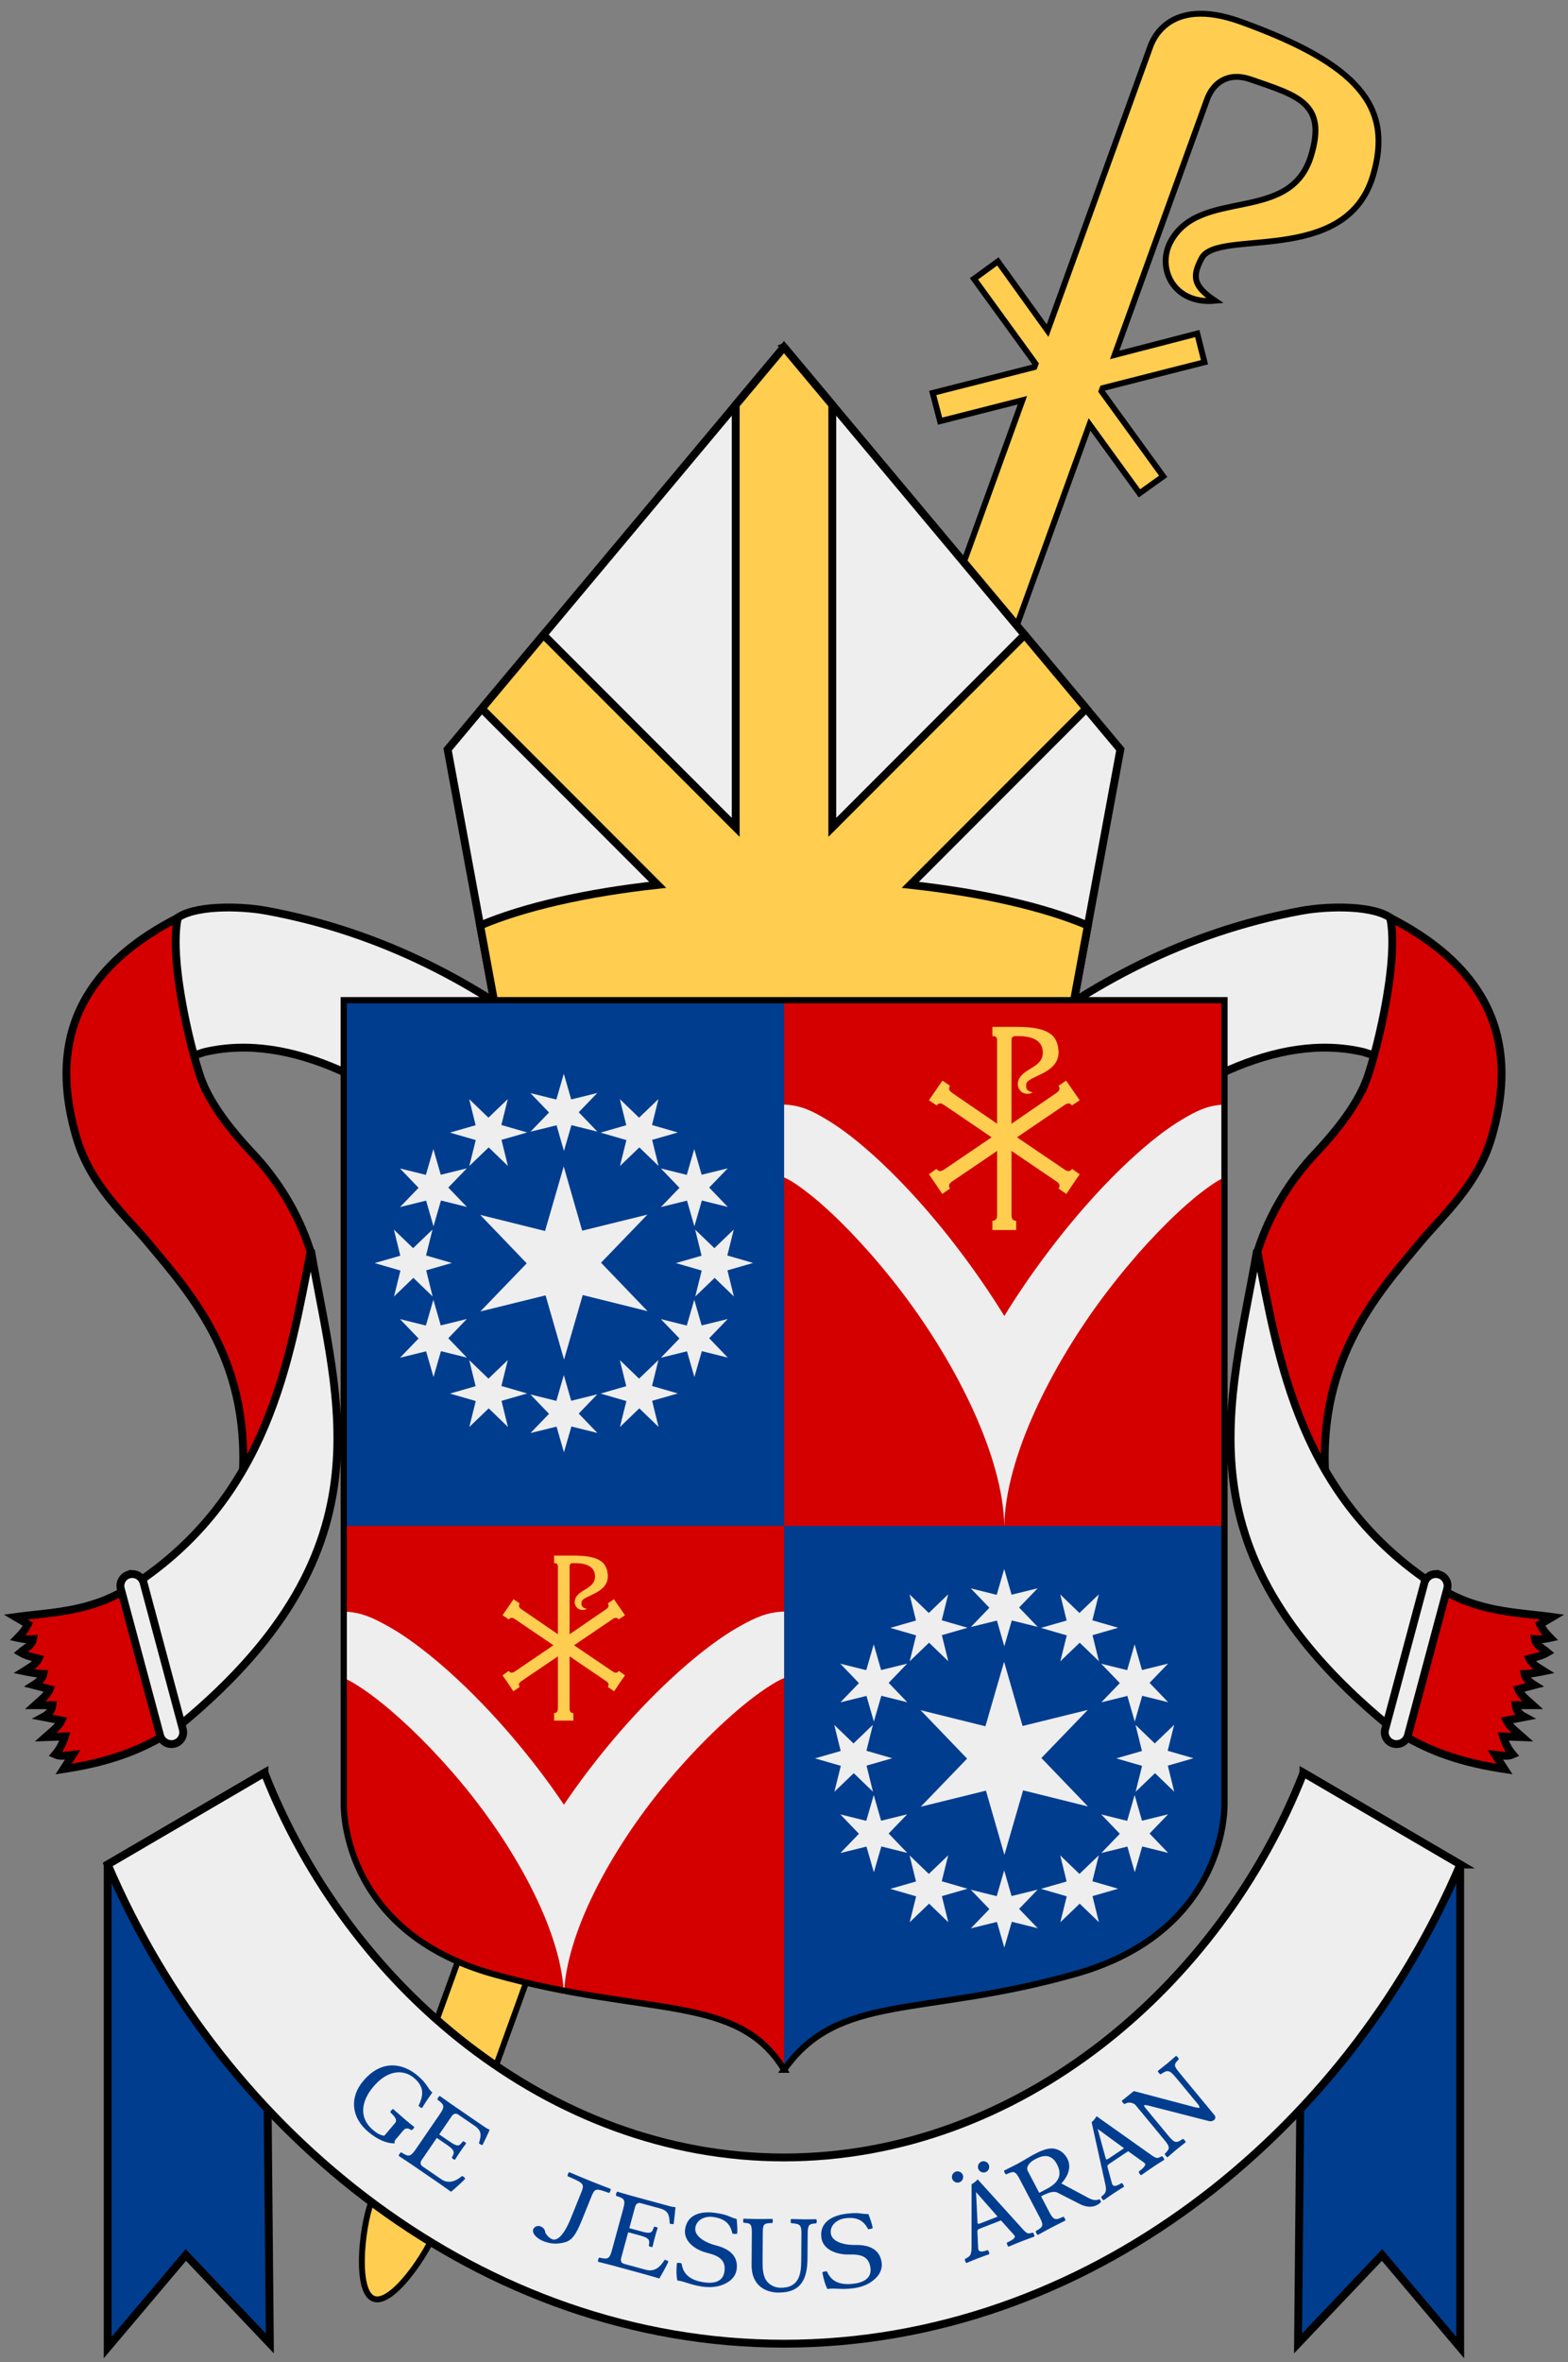
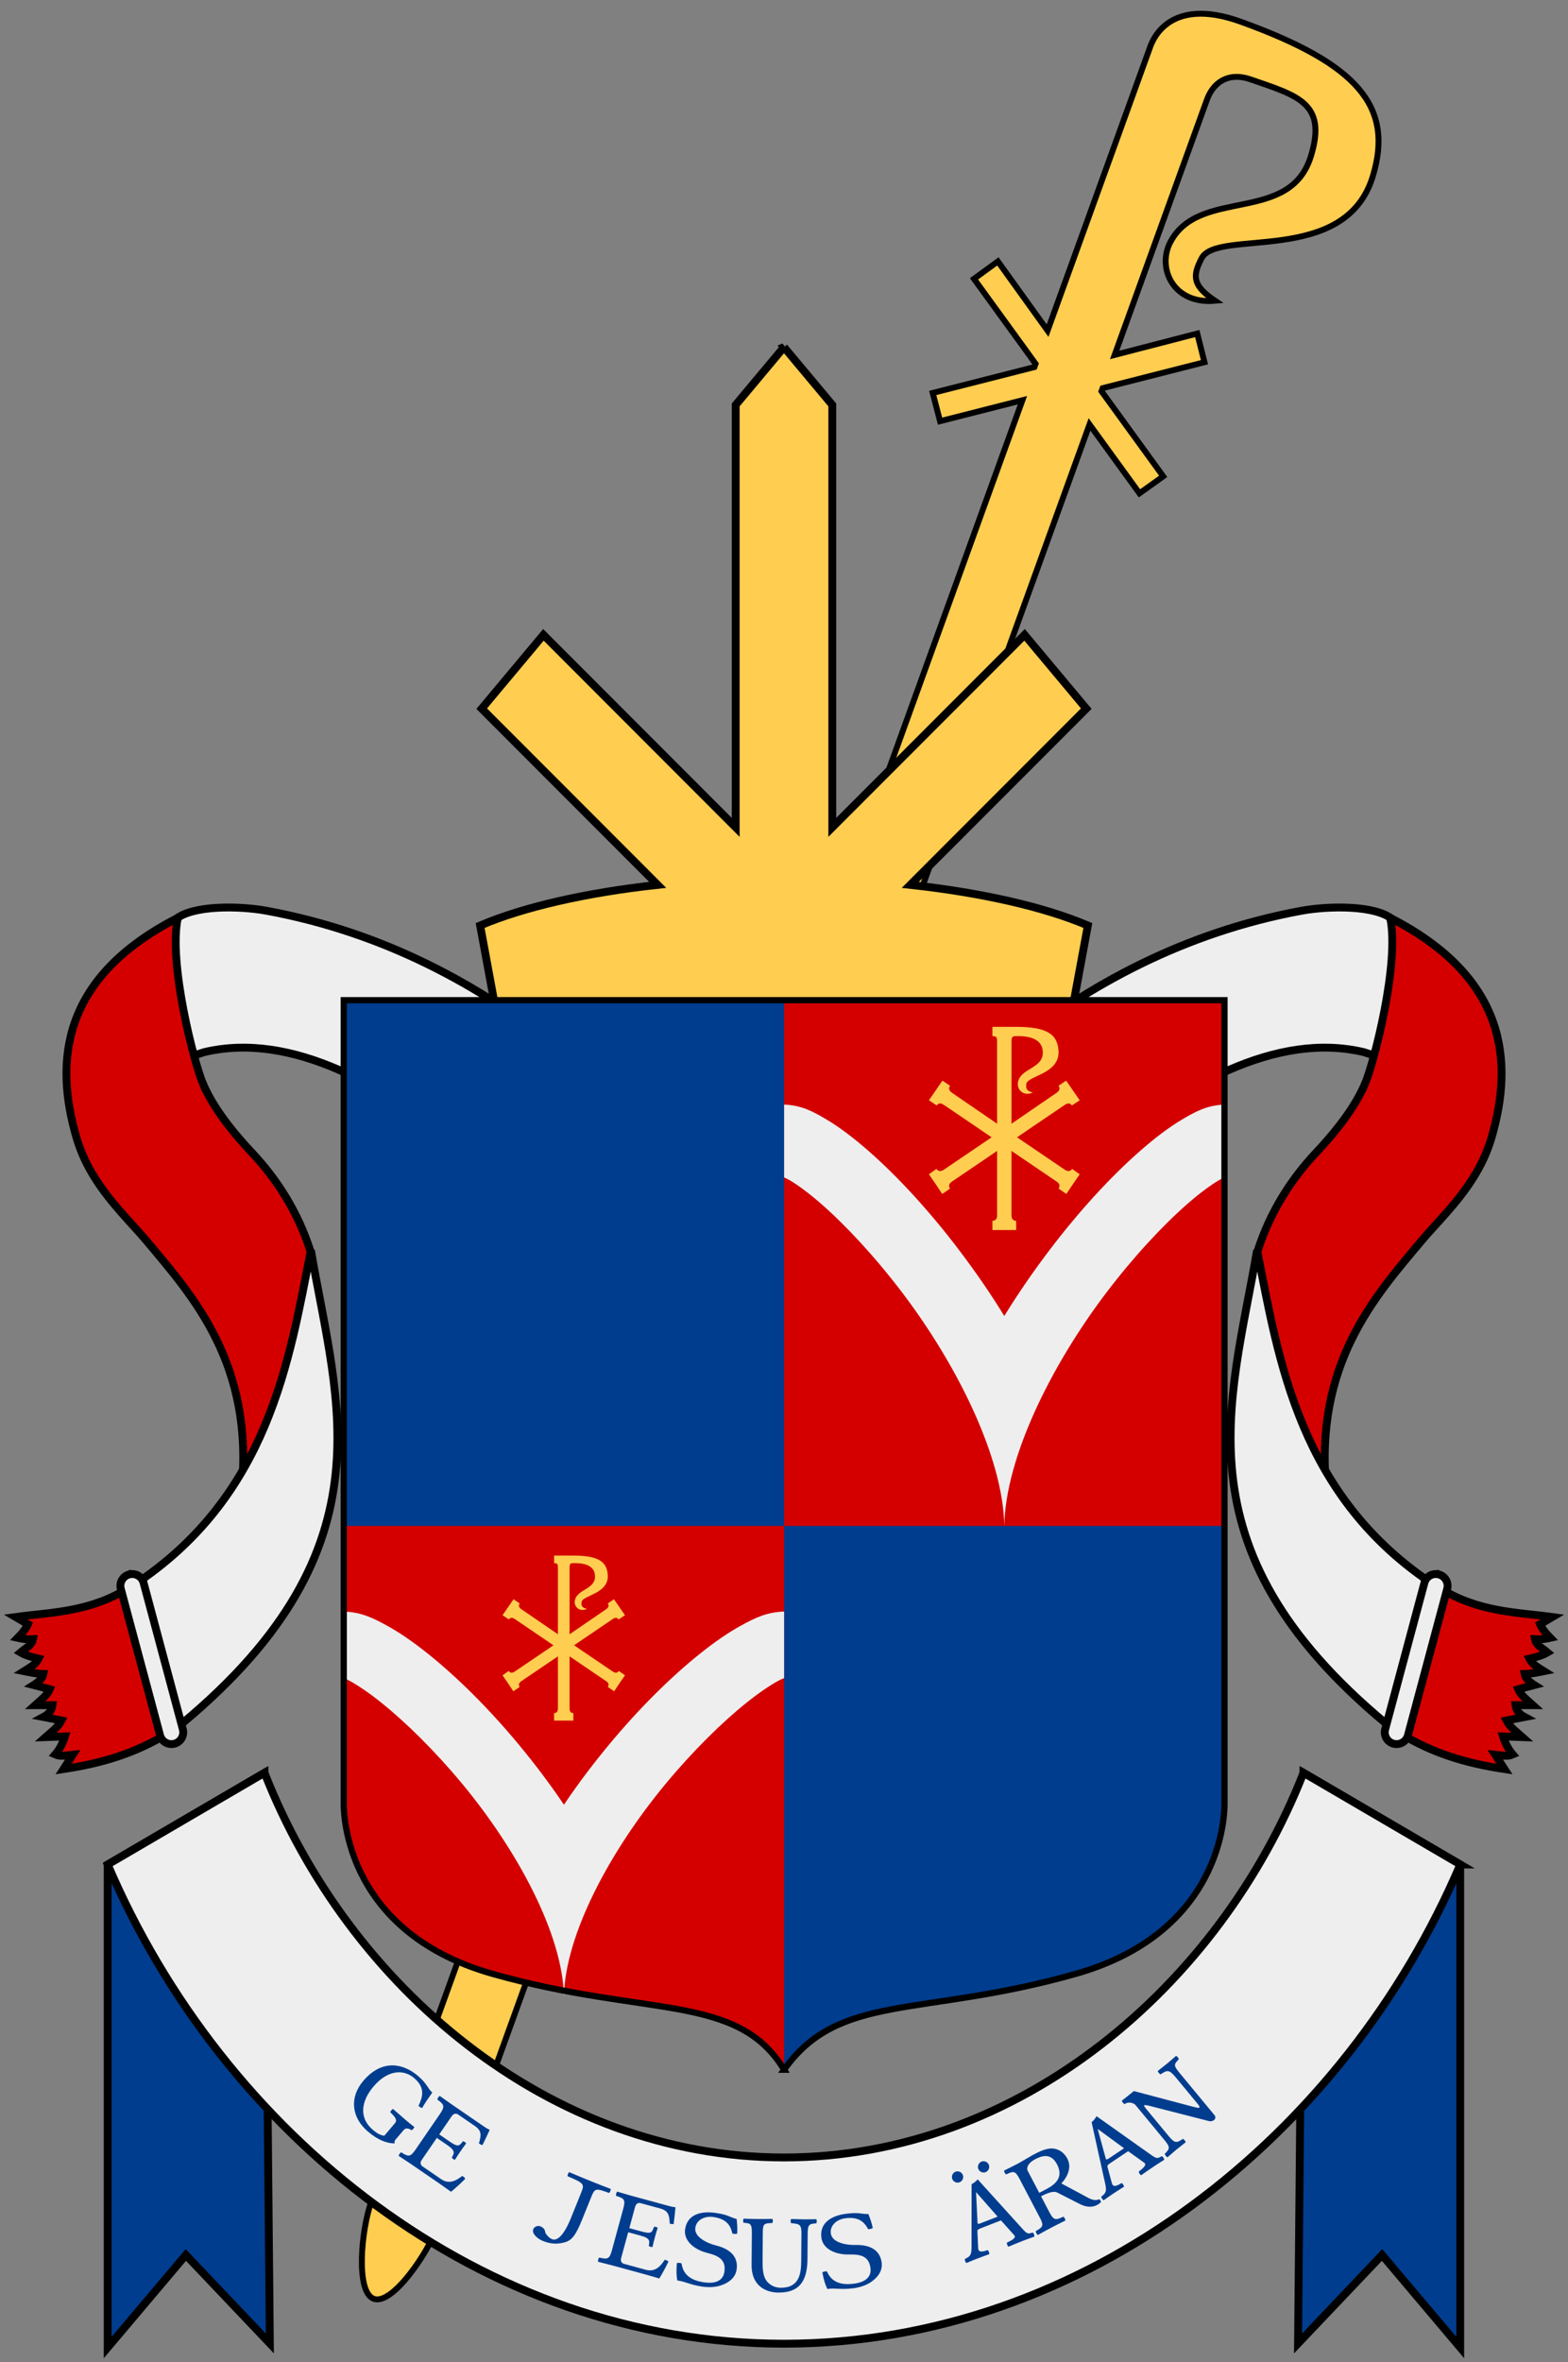
<svg xmlns="http://www.w3.org/2000/svg" xmlns:xlink="http://www.w3.org/1999/xlink" id="svg2" viewBox="0 0 399.324 601.427" version="1.1" width="399.322" height="601.424">
  <rect x="0" y="0" width="399.324" height="601.427" fill="#808080" stroke="none" />
  <defs id="defs81" />
  <g id="g4905" transform="translate(0.003,75.704)">
    <g transform="matrix(0.047,0.017,-0.017,0.047,147.172,-163.156)" id="PastoralCrook" style="fill:#ffcd50;stroke:#000000;stroke-width:30">
      <path id="bischof2/kugel-2" d="m 3780.298,12552.4 c 0,-149.117 -80.589,-270 -180,-270 -99.411,0 -180,120.883 -180,270 0,149.116 80.589,459.221 180,459.221 99.411,0 180,-310.105 180,-459.221 z" />
-       <path id="bischof2/bund-1" d="m 3420.298,12552.4 360,0 c 49.706,0 90,-40.295 90,-90 0,-49.706 -40.294,-90 -90,-90 l -360,0 c -49.706,0 -90,40.294 -90,90 0,49.705 40.294,90 90,90 z" />
      <path style="opacity:1" d="m 3418.567,2415.251 -358.073,-245.44 -84.316,124.863 376.737,255.632 65.653,44.728 0,17.706 -65.653,44.577 -376.737,255.632 84.048,122.447 358.342,-243.152 0,9632.705 363.461,0 0,-9632.968 358.73,243.415 84.315,-122.447 -376.736,-255.632 -66.309,-45.023 0,-16.813 66.309,-45.175 376.736,-255.632 -84.315,-124.863 -358.73,245.715 -4e-4,-1382.757 c 0,-90.872 50.93,-171.373 175.449,-172.941 251.975,-3.173 406.29,-19.829 420.56,261.945 18.566,366.618 -479.12,340.362 -524.467,655.721 -21.225,147.611 121.096,295.996 315.556,204.537 -134.044,-33.523 -151.728,-78.897 -137.817,-180.474 23.55,-171.935 702.907,-208.859 678.143,-689.081 -19.179,-371.914 -267.318,-511.888 -899.087,-511.888 -403.884,0 -391.799,259.538 -391.799,282.497 z" id="use3735" />
    </g>
    <g style="fill:#d40000;stroke:#000000;stroke-width:2" transform="translate(0.004,0)" id="NeckBands">
      <g id="NeckBandD">
        <path style="fill:#eeeeee" id="path9" d="m 67.83,156.173 c 29.946,5.508 54.476,19.009 74.517,34.979 l -21.812,27.373 c -22.44,-17.876 -46.13,-31.629 -68.53,-26.351 l -12.09,3.934 4.682,-37.647 c 4.27,-3.788 16.467,-3.531 23.223,-2.288 z" />
        <path id="path23" d="m 51.65,200.138 c 2.215,5.213 6.169,10.893 12.717,17.871 6.067,6.465 11.513,14.837 14.715,24.932 0.995,21.081 3.168,46.78 -6.876,53.335 l -10.668,7.182 c 3.097,-31.875 -12.364,-49.062 -24.016,-62.988 -5.826,-6.963 -14.544,-14.464 -18.086,-26.645 -5.556,-19.107 -3.968,-40.609 25.834,-55.838 -2.428,11.603 4.165,36.94 6.38,42.152 z" />
        <path id="path13" d="m 32.62,328.666 c -9.885,6.162 -19.775,6.111 -28.638,7.336 l 3.13,1.839 c -0.646,1.423 -1.925,2.774 -2.6,3.464 0.574,0.13 2.295,0.496 3.889,0.354 -0.289,1.573 -1.982,2.321 -3.182,3.359 1.419,0.831 3.004,1.222 4.596,1.591 -0.74,1.538 -2.282,2.274 -3.712,3.182 1.63,0.335 3.262,0.661 4.95,0.707 -0.234,1.186 -1.246,2.052 -2.475,2.828 l 4.066,1.061 c -0.643,1.568 -2.293,2.776 -3.712,4.066 l 4.419,0 c -0.143,1.269 -0.918,2.267 -2.298,3.005 l 4.596,0.884 c -0.874,1.764 -2.59,2.916 -4.066,4.243 l 4.95,-0.177 c -0.579,1.751 -1.366,3.316 -2.475,4.596 1.407,0.62 2.963,0.202 4.48,0.05 l -2.359,3.662 c 10.158,-1.532 18.56,-4.173 26.597,-9.132 z" />
        <path style="fill:#eeeeee" d="m 33.67,328.108 9.971,37.213 c 56.76,-45.53 42.25,-83.46 35.529,-122.712 -5.495,27.887 -10.667,62.825 -45.501,85.499 z" id="path27" />
        <path style="fill:#eeeeee" d="m 33.82,325.066 a 3,3 0 0 1 2.75,2.262 l 9.971,37.213 a 3,3 0 1 1 -5.795,1.553 l -9.973,-37.213 a 3,3 0 0 1 3.047,-3.814 z" id="path31" />
      </g>
      <use x="0" y="0" xlink:href="#NeckBandD" id="NeckBandS" transform="matrix(-1,0,0,1,399.31,-2.35383e-8)" width="100%" height="100%" />
    </g>
    <g style="stroke:#000000;stroke-width:2" transform="translate(-153.006,278.85)" id="Mitra">
-       <path d="m 425.723,-95.518 12.607,-68.232 -85.665,-102.42 -85.665,102.42 12.607,68.232 z" style="fill:#eeeeee" id="use4233" />
      <path style="fill:#ffcd50" d="m 352.664,-266.17 -12.299,14.705 0,107.568 -48.969,-49.021 -15.719,18.793 44.816,44.863 c -18.246,1.992 -34.112,5.622 -45.211,10.346 l 4.324,23.398 146.115,0 4.324,-23.398 c -11.1,-4.724 -26.966,-8.354 -45.213,-10.346 l 44.816,-44.865 -15.717,-18.791 -48.969,49.02 0,-107.564 -12.301,-14.707 z" id="path4242" />
    </g>
    <g id="MottoAndBand">
      <g style="fill:#eeeeee;stroke:#000000;stroke-width:2" id="MottoBand">
        <use height="100%" width="100%" transform="matrix(-1,0,0,1,399.292,0)" id="MottoBandS" xlink:href="#MottoBandD" y="0" x="0" />
        <path style="fill:#003d8f" id="MottoBandD" d="M 27.423,399.016 67.358,375.667 68.721,520.959 47.326,498.427 27.423,521.989 Z" />
        <path id="MottoBandC" d="m 371.895,399.016 -39.935,-23.349 c -21.297,54.293 -72.515,97.934 -132.301,97.934 -59.786,0 -111.004,-43.641 -132.301,-97.934 l -39.935,23.349 c 29.309,68.706 95.411,122.004 172.235,122.004 76.824,0 142.927,-53.298 172.236,-122.004 z" />
      </g>
      <path d="m 299.334,453.095 5.774,6.982 c 0.344,0.416 0.439,0.766 0.3,0.881 -0.069,0.057 -0.722,-0.026 -1.988,-0.38 l -14.655,-3.881 -3.067,2.458 c -8.9e-4,0.234 0.477,0.812 0.707,0.855 0.959,-0.676 2.099,-0.334 2.692,0.148 l 7.361,8.901 c 1.625,1.965 1.489,2.272 0.167,3.638 -8.8e-4,0.234 0.477,0.812 0.707,0.855 0.767,-0.673 1.696,-1.48 2.274,-1.958 0.462,-0.382 1.476,-1.181 2.35,-1.866 8.8e-4,-0.234 -0.477,-0.812 -0.707,-0.855 -1.59,1.043 -2.014,1.237 -3.658,-0.751 l -5.449,-6.589 c -0.612,-0.74 -0.899,-1.087 -0.737,-1.22 0.116,-0.096 0.496,-0.06 1.328,0.147 l 15.062,3.856 c 0.706,0.195 1.133,-0.042 1.457,-0.309 0.301,-0.249 0.372,-0.775 0.028,-1.191 l -8.814,-10.658 c -1.625,-1.965 -1.582,-2.195 -0.259,-3.562 8.9e-4,-0.234 -0.477,-0.812 -0.707,-0.855 -0.813,0.711 -1.649,1.442 -2.112,1.824 -0.509,0.421 -1.614,1.296 -2.535,2.019 -8.8e-4,0.234 0.477,0.812 0.707,0.855 1.59,-1.043 2.129,-1.333 3.773,0.656 z M 282.446,473.809 c -0.549,0.367 -0.748,0.392 -0.84,0.093 l -2.04,-7.478 0.05,-0.033 6.646,4.867 -3.816,2.551 z m 0.724,6.373 -1.112,-4.092 c -0.109,-0.433 0.008,-0.582 0.606,-0.983 l 4.639,-3.101 4.089,2.932 c 0.741,0.515 -0.231,1.381 -1.378,2.257 -0.05,0.25 0.367,0.873 0.617,0.923 0.906,-0.642 2.261,-1.584 3.234,-2.234 1.023,-0.684 1.862,-1.209 2.627,-1.684 0.05,-0.25 -0.367,-0.873 -0.617,-0.923 -1.023,0.575 -1.281,0.676 -2.496,-0.172 l -14.124,-10.008 c -0.224,0.475 -0.93,1.308 -1.254,1.524 L 281.506,480.5 c 0.393,1.83 0.003,2.272 -1.045,3.08 -0.05,0.25 0.367,0.873 0.617,0.923 0.682,-0.492 1.513,-1.084 2.186,-1.534 0.973,-0.65 2.037,-1.326 2.976,-1.917 0.05,-0.25 -0.367,-0.873 -0.617,-0.923 -0.981,0.584 -2.128,1.242 -2.454,0.053 z m -19.516,-6.15 c 1.621,-0.85 3.967,-1.673 5.527,1.303 1.657,3.162 -0.133,4.981 -2.71,6.332 l -1.807,0.947 -2.939,-5.606 c -0.39,-0.744 0.042,-1.987 1.929,-2.976 z m 3.614,13.551 -2.145,-4.092 c 2.232,-1.17 3.437,-1.327 4.142,-0.952 l 5.407,2.755 c 1.383,0.765 3.097,1.256 4.691,0.42 0.399,-0.209 0.822,-0.499 1.018,-0.771 -0.018,-0.228 -0.185,-0.547 -0.403,-0.703 -1.078,0.463 -2.037,0.12 -3.299,-0.608 l -6.399,-3.42 c 0.961,-0.944 2.936,-3.639 1.543,-6.296 -0.669,-1.275 -1.665,-2.142 -3.067,-2.491 -1.874,-0.474 -4.027,0.654 -5.701,1.532 -0.664,0.348 -2.866,1.705 -3.876,2.235 -0.983,0.515 -2.299,1.171 -3.455,1.744 -0.076,0.243 0.272,0.907 0.515,0.983 1.902,-0.895 2.317,-0.943 3.417,1.156 l 5.139,9.805 c 1.1,2.099 0.825,2.413 -0.994,3.468 -0.076,0.243 0.272,0.907 0.515,0.983 1.155,-0.639 2.417,-1.335 3.426,-1.864 1.01,-0.529 2.326,-1.185 3.562,-1.799 0.076,-0.243 -0.272,-0.907 -0.515,-0.983 -1.902,0.895 -2.423,0.999 -3.523,-1.1 z m -24.751,-8.488 c 0.283,0.727 1.137,1.103 1.864,0.82 0.727,-0.283 1.103,-1.137 0.82,-1.864 -0.283,-0.727 -1.137,-1.103 -1.864,-0.82 -0.727,0.283 -1.103,1.137 -0.82,1.864 z m 6.627,-2.576 c 0.283,0.727 1.137,1.103 1.864,0.82 0.727,-0.283 1.103,-1.137 0.82,-1.864 -0.283,-0.727 -1.137,-1.103 -1.864,-0.82 -0.727,0.283 -1.103,1.137 -0.82,1.864 z m 0.64,13.817 c -0.615,0.239 -0.816,0.221 -0.84,-0.092 l -0.371,-7.742 0.056,-0.022 5.433,6.192 -4.278,1.663 z m -0.675,6.378 -0.198,-4.236 c -0.012,-0.446 0.134,-0.567 0.805,-0.828 l 5.201,-2.022 3.356,3.748 c 0.612,0.663 -0.525,1.299 -1.835,1.904 -0.103,0.233 0.169,0.932 0.402,1.035 1.024,-0.43 2.551,-1.056 3.641,-1.48 1.146,-0.446 2.08,-0.777 2.93,-1.075 0.103,-0.233 -0.169,-0.932 -0.402,-1.035 -1.123,0.34 -1.396,0.382 -2.4,-0.709 L 248.99,479.185 c -0.322,0.415 -1.192,1.075 -1.555,1.216 l -0.018,16.262 c -0.013,1.872 -0.489,2.218 -1.687,2.78 -0.103,0.233 0.169,0.932 0.402,1.035 0.772,-0.332 1.712,-0.73 2.467,-1.023 1.09,-0.424 2.276,-0.853 3.321,-1.227 0.103,-0.233 -0.169,-0.932 -0.402,-1.035 -1.084,0.357 -2.347,0.752 -2.408,-0.48 z m -27.963,-8.709 c -2.114,0.026 -2.181,-0.51 -5.693,-0.064 -3.661,0.464 -6.757,2.278 -6.278,6.058 0.381,3.006 3.763,4.391 7.048,4.307 2.984,-0.076 5.076,0.445 5.458,3.451 0.291,2.292 -1.326,3.616 -4.212,3.982 -3.363,0.427 -5.705,-0.395 -6.867,-3.121 -0.462,-0.062 -0.871,0.05 -1.179,0.24 0.424,2.154 0.668,2.879 1.262,4.225 2.262,-0.287 3.416,0.232 6.631,-0.176 1.637,-0.208 3.232,-0.743 4.403,-1.526 1.925,-1.272 3.068,-2.99 2.815,-4.984 -0.43,-3.393 -3.182,-4.586 -6.65,-4.509 -2.322,0.053 -5.999,-0.57 -6.301,-2.95 -0.264,-2.083 1.571,-3.586 3.684,-3.854 3.512,-0.446 4.876,1.014 5.829,2.799 0.417,-0.053 0.867,-0.08 1.168,-0.33 -0.293,-1.354 -0.569,-2.105 -1.115,-3.548 z m -26.888,4.876 c 0.018,-2.37 0.2,-2.519 2.42,-2.591 0.181,-0.179 0.187,-0.869 0.008,-1.05 -1.2,0.021 -2.52,0.041 -3.87,0.03 -1.2,-0.009 -2.34,-0.048 -3.419,-0.086 -0.181,0.179 -0.187,0.869 -0.008,1.05 1.739,0.103 2.098,0.256 2.08,2.626 l -0.063,8.07 c -0.045,5.82 4.205,7.053 6.785,7.073 5.91,0.046 7.408,-3.573 7.447,-8.643 l 0.05,-6.39 c 0.018,-2.37 0.439,-2.457 2.18,-2.593 0.181,-0.179 0.187,-0.869 0.008,-1.05 -1.08,0.022 -2.25,0.043 -2.94,0.037 -0.63,-0.005 -2.13,-0.046 -3.449,-0.087 -0.181,0.179 -0.187,0.869 -0.008,1.05 2.159,0.197 2.638,0.32 2.62,2.63 l -0.053,6.9 c -0.025,3.18 -0.384,6.957 -5.244,6.92 -1.38,-0.011 -2.546,-0.59 -3.349,-1.466 -1.19,-1.299 -1.263,-3.46 -1.249,-5.32 l 0.055,-7.11 z m -6.657,-3.609 c -2.045,-0.533 -1.97,-1.067 -5.474,-1.565 -3.653,-0.518 -7.119,0.414 -7.654,4.186 -0.426,3 2.47,5.229 5.661,6.015 2.898,0.714 4.779,1.769 4.353,4.769 -0.325,2.287 -2.233,3.137 -5.114,2.729 -3.356,-0.476 -5.398,-1.887 -5.8,-4.823 -0.429,-0.182 -0.853,-0.182 -1.201,-0.08 -0.159,2.189 -0.116,2.953 0.102,4.408 2.257,0.32 3.234,1.126 6.442,1.581 1.634,0.232 3.314,0.137 4.65,-0.31 2.193,-0.719 3.749,-2.074 4.031,-4.064 0.481,-3.386 -1.859,-5.263 -5.224,-6.105 -2.253,-0.562 -5.636,-2.133 -5.299,-4.509 0.295,-2.079 2.462,-3.044 4.571,-2.745 3.505,0.497 4.436,2.266 4.883,4.238 0.416,0.059 0.857,0.152 1.213,-0.01 0.075,-1.383 0.006,-2.181 -0.139,-3.716 z m -24.211,3.18 -3.126,-0.852 1.483,-5.441 c 0.181,-0.666 0.679,-1.121 1.373,-0.932 l 4.978,1.357 c 2.171,0.592 2.35,1.76 2.466,3.844 0.332,0.153 0.674,0.153 0.995,0.116 0.163,-1.168 0.447,-3.921 0.452,-4.168 0.016,-0.058 -0.005,-0.095 -0.092,-0.118 -0.516,-0.047 -0.755,-0.082 -1.45,-0.271 l -9.841,-2.683 c 0,0 -1.989,-0.573 -3.429,-0.997 -0.221,0.126 -0.418,0.85 -0.292,1.071 2.002,0.639 2.455,0.918 1.832,3.205 l -2.912,10.68 c -0.623,2.287 -1.155,2.297 -3.205,1.832 -0.221,0.126 -0.418,0.85 -0.292,1.071 1.426,0.358 3.489,0.889 3.489,0.889 l 8.394,2.288 c 1.389,0.379 3.689,1.068 3.689,1.068 0.784,-1.279 1.715,-2.984 2.326,-4.31 -0.242,-0.253 -0.574,-0.405 -0.974,-0.421 -1.115,1.81 -2.562,3.126 -4.762,2.526 l -5.586,-1.523 c -0.637,-0.174 -0.924,-0.718 -0.718,-1.471 l 1.791,-6.57 3.126,0.852 c 2.46,0.671 2.373,1.331 2.121,2.599 0.126,0.221 0.734,0.387 0.955,0.26 0.195,-0.942 0.345,-1.492 0.605,-2.447 0.253,-0.926 0.426,-1.563 0.705,-2.358 -0.126,-0.221 -0.734,-0.387 -0.955,-0.26 -0.497,1.481 -0.687,1.834 -3.147,1.163 z m -12.848,-8.714 c 0.933,-2.309 1.089,-2.375 4.555,-1.104 0.234,-0.1 0.515,-0.795 0.416,-1.029 -1.374,-0.523 -2.915,-1.113 -4.751,-1.854 -2.281,-0.921 -4.412,-1.814 -5.791,-2.404 -0.234,0.1 -0.515,0.795 -0.416,1.029 4.306,1.836 4.333,2.009 3.4,4.318 l -2.562,6.342 c -1.82,4.506 -3.541,5.882 -4.792,5.376 -1.001,-0.404 -1.75,-1.516 -1.782,-1.917 -0.026,-0.496 -0.42,-1.043 -1.199,-1.358 -0.668,-0.27 -1.555,0.084 -1.802,0.696 -0.483,1.196 1.156,2.505 2.38,3 1.836,0.742 3.495,0.959 5.642,0.37 1.751,-0.49 2.769,-1.729 4.376,-5.707 l 2.326,-5.758 z m -36.014,-14.177 -2.672,-1.832 3.19,-4.651 c 0.39,-0.569 1.009,-0.836 1.603,-0.428 l 4.256,2.918 c 1.856,1.272 1.641,2.435 1.065,4.441 0.263,0.253 0.586,0.365 0.901,0.436 0.538,-1.05 1.711,-3.556 1.797,-3.788 0.034,-0.05 0.026,-0.091 -0.048,-0.142 -0.472,-0.214 -0.686,-0.325 -1.28,-0.732 l -8.412,-5.768 c 0,0 -1.69,-1.195 -2.91,-2.068 -0.25,0.047 -0.674,0.665 -0.628,0.915 1.681,1.262 2.017,1.674 0.676,3.629 l -6.26,9.13 c -1.34,1.955 -1.846,1.79 -3.629,0.676 -0.25,0.047 -0.674,0.665 -0.628,0.915 1.229,0.807 3.003,1.986 3.003,1.986 l 7.175,4.92 c 1.188,0.814 3.133,2.221 3.133,2.221 1.161,-0.95 2.601,-2.254 3.613,-3.306 -0.146,-0.318 -0.409,-0.571 -0.781,-0.718 -1.649,1.343 -3.448,2.11 -5.328,0.821 l -4.775,-3.274 c -0.544,-0.373 -0.636,-0.982 -0.195,-1.625 l 3.851,-5.616 2.672,1.832 c 2.103,1.442 1.804,2.037 1.149,3.152 0.047,0.25 0.566,0.607 0.816,0.56 0.493,-0.826 0.816,-1.296 1.376,-2.112 0.543,-0.792 0.916,-1.336 1.441,-1.995 -0.047,-0.25 -0.566,-0.607 -0.816,-0.56 -0.956,1.236 -1.251,1.506 -3.354,0.064 z m -8.155,-16.783 c -3.71,-3.139 -9.106,-4.286 -13.873,1.347 -3.488,4.122 -3.104,9.242 1.247,12.924 2.428,2.054 4.741,2.99 6.761,2.97 -0.055,-0.4 -0.034,-0.657 0.16,-0.886 l 2.074,-2.45 c 0.639,-0.756 1.409,-0.458 2.063,-0.023 0.231,-0.041 0.696,-0.59 0.698,-0.824 -0.638,-0.5 -1.367,-1.078 -2.191,-1.776 -0.802,-0.678 -2.271,-1.961 -3.213,-2.798 -0.231,0.041 -0.696,0.59 -0.698,0.824 1.045,1.041 1.925,1.904 1.189,2.775 l -2.713,3.206 c -0.967,-0.111 -1.79,-0.532 -2.912,-1.482 -3.733,-3.159 -2.878,-7.466 0.125,-11.016 3.643,-4.305 7.674,-4.471 10.33,-2.223 2.977,2.519 2.23,4.795 1.168,7.119 0.255,0.255 0.573,0.484 0.918,0.541 0.592,-1.071 1.408,-2.267 2.588,-3.941 -1.237,-1.046 -1.201,-2.156 -3.721,-4.288 z" style="font-style:normal;font-variant:normal;font-weight:normal;font-stretch:normal;font-size:30px;line-height:125%;font-family:'Linux Libertine Mono O';-inkscape-font-specification:'Linux Libertine Mono O';text-align:start;letter-spacing:0px;word-spacing:0px;text-anchor:start;fill:#003d8f;fill-opacity:1;stroke:none;stroke-width:1px;stroke-linecap:butt;stroke-linejoin:miter;stroke-opacity:1" id="path3412" />
    </g>
  </g>
  <g transform="matrix(0.905,0,0,0.905,53.943,109.282)" id="Shield">
    <path d="m 243.05,434.578 c 43.384,-12.27 41.906,-48.156 41.906,-48.156 l 0.006,-77.875 0.006,-147.906 -123.919,-2e-4 -123.906,-2.2e-4 -0.007,147.906 -0.007,77.786 c 0,7e-5 -1.46,35.884 41.924,48.155 43.384,12.27 68.862,5.307 81.995,26.986 15.432,-21.737 38.616,-14.624 82,-26.895 z" style="fill:#003d8f" id="Field-1-4" />
    <path style="fill:#d40000" id="Field-2" d="m 161.05,308.547 123.919,0 5.4e-4,-147.906 -123.919,10e-6 z" />
    <path style="fill:#d40000" id="Field-3" d="m 161.05,461.43 1e-5,-152.883 -123.919,-2.2e-4 0,77.786 c 0,7e-5 -1.46,35.884 41.924,48.155 43.384,12.27 68.862,5.307 81.995,26.943 z" />
    <path d="m 194.411,243.069 c -7.755,-10.231 -16.011,-19.081 -22.882,-25.089 -3.436,-3.004 -6.544,-5.294 -8.808,-6.637 -0.626,-0.372 -1.194,-0.635 -1.671,-0.833 l 0,-20.502 c 4.91,0.167 8.253,2.008 11.869,4.155 3.792,2.251 7.67,5.201 11.761,8.778 8.182,7.154 17.143,16.832 25.653,28.06 4.401,5.807 8.707,12.005 12.676,18.476 3.969,-6.472 8.275,-12.67 12.676,-18.476 8.51,-11.228 17.471,-20.906 25.653,-28.06 4.091,-3.577 7.968,-6.527 11.761,-8.778 3.617,-2.147 6.959,-3.988 11.869,-4.155 l 0,20.502 c -0.477,0.198 -1.045,0.461 -1.671,0.833 -2.264,1.344 -5.372,3.633 -8.808,6.637 -6.871,6.008 -15.127,14.858 -22.882,25.089 -15.319,20.21 -28.268,46.173 -28.598,65.477 -0.33,-19.304 -13.28,-45.267 -28.598,-65.477 z" style="fill:#eeeeee" id="sparre" />
    <path style="fill:#ffcd50" d="m 219.666,168.134 0,2.609 c 0.737,0 1.315,0.072 1.315,1.286 l 0,23.357 -2.426,-1.666 -10.246,-7.023 c -1.004,-0.684 -0.978,-1.372 -0.563,-1.981 l -2.141,-1.454 -1.907,2.77 -1.9,2.763 2.2,1.462 c 0.415,-0.609 1.013,-0.844 2.017,-0.161 l 10.254,6.957 3.164,2.156 -3.164,2.149 -10.254,6.957 c -1.004,0.684 -1.675,0.39 -2.09,-0.219 l -2.127,1.52 1.9,2.763 1.842,2.77 2.2,-1.52 c -0.415,-0.609 -0.441,-1.297 0.563,-1.981 l 10.254,-6.957 2.426,-1.659 0,18.081 c 0,1.214 -0.579,1.579 -1.315,1.579 l 0,2.609 3.347,0 3.333,0 0,-2.609 c -0.737,0 -1.315,-0.364 -1.315,-1.579 l 0,-18.081 2.426,1.659 10.254,6.957 c 1.004,0.684 0.978,1.372 0.563,1.981 l 2.2,1.52 1.842,-2.77 1.907,-2.763 -2.134,-1.52 c -0.415,0.609 -1.079,0.903 -2.083,0.219 l -10.254,-6.957 -3.164,-2.149 3.164,-2.156 10.254,-6.957 c 1.004,-0.684 1.595,-0.448 2.01,0.161 l 2.207,-1.462 -1.907,-2.763 -1.907,-2.77 -2.141,1.454 c 0.415,0.609 0.448,1.297 -0.555,1.981 l -10.254,7.023 -2.426,1.666 0,-23.357 c 0,-1.214 0.579,-1.286 1.315,-1.286 3.367,-0.067 7.3,0.59 7.491,4.356 0.248,4.899 -6.403,4.548 -7.009,8.763 -0.284,1.973 1.618,3.955 4.217,2.733 -1.791,-0.448 -2.028,-1.054 -1.842,-2.412 0.315,-2.298 9.393,-2.791 9.062,-9.208 -0.256,-4.97 -3.572,-6.841 -12.015,-6.841 l -6.585,0 z" id="chi-ro" />
    <path d="M 70.489,381.122 C 62.734,371.773 54.478,363.685 47.607,358.195 c -3.436,-2.745 -6.544,-4.838 -8.808,-6.066 -0.626,-0.34 -1.194,-0.581 -1.671,-0.761 l 0,-18.736 c 4.91,0.152 8.253,1.835 11.869,3.797 3.792,2.057 7.67,4.753 11.761,8.022 8.182,6.538 17.143,15.382 25.653,25.643 4.401,5.306 8.707,10.971 12.676,16.885 3.969,-5.914 8.275,-11.579 12.676,-16.885 8.51,-10.261 17.471,-19.105 25.653,-25.643 4.091,-3.269 7.968,-5.964 11.761,-8.022 3.617,-1.962 6.959,-3.645 11.869,-3.797 l 0,18.736 c -0.477,0.181 -1.045,0.422 -1.671,0.761 -2.264,1.228 -5.372,3.321 -8.808,6.066 -6.871,5.49 -15.127,13.578 -22.882,22.928 -15.319,18.47 -28.268,42.196 -28.598,59.837 -0.33,-17.641 -13.28,-41.368 -28.598,-59.837 z" style="fill:#eeeeee" id="use3485" />
    <use transform="matrix(0.812,0,0,0.812,-82.046,180.364)" id="use3487" xlink:href="#chi-ro" y="0" x="0" width="100%" height="100%" />
    <path d="m 161.05,461.524 c 15.432,-21.78 38.611,-14.673 81.995,-26.943 43.384,-12.27 41.924,-48.155 41.924,-48.155 l 0,-225.786 -247.838,0 0,225.786 c 0,6e-5 -1.46,35.884 41.924,48.155 43.384,12.27 68.862,5.307 81.995,26.943 z" id="ShieldFrame" style="fill:none;stroke:#000000;stroke-width:1.752" />
    <g id="g3582" transform="matrix(0.471,0,0,0.471,39.962,168.465)">
-       <path id="6-pt-star-sharp" style="fill:#eeeeee;fill-opacity:1;fill-rule:nonzero;stroke:none;stroke-width:2;stroke-miterlimit:4;stroke-dasharray:none;stroke-opacity:1" d="m 75.5,111.611 38.742,9.627 11.163,-38.549 11.034,38.365 38.966,-9.607 -27.708,28.738 27.803,28.942 -38.742,-9.627 -11.163,38.549 -11.034,-38.365 -38.966,9.607 L 103.303,140.553 75.5,111.611 Z" />
      <use xlink:href="#6-pt-star-sharp" height="304.05" width="251" y="0" x="0" id="use2163" transform="matrix(0.4,0,0,0.4,75.3,-5.778)" />
      <use xlink:href="#use2163" height="304.05" width="251" y="0" x="0" id="use2175" transform="translate(0,179.994)" />
      <use xlink:href="#use2163" height="304.05" width="251" y="0" x="0" id="use2177" transform="matrix(0.866,-0.5,0.5,0.866,-53.37,81.556)" />
      <use xlink:href="#use2175" height="304.05" width="251" y="0" x="0" id="use2179" transform="matrix(0.866,-0.5,0.5,0.866,-53.37,81.556)" />
      <use xlink:href="#use2163" height="304.05" width="251" y="0" x="0" id="use2181" transform="matrix(0.5,-0.866,0.866,0.5,-58.811,178.87)" />
      <use xlink:href="#use2175" height="304.05" width="251" y="0" x="0" id="use2183" transform="matrix(0.5,-0.866,0.866,0.5,-58.811,178.87)" />
      <use xlink:href="#use2163" height="304.05" width="251" y="0" x="0" id="use2185" transform="matrix(2.018922e-7,-1,1,2.018922e-7,-14.867,265.867)" />
      <use xlink:href="#use2175" height="304.05" width="251" y="0" x="0" id="use2187" transform="matrix(2.018922e-7,-1,1,2.018922e-7,-14.867,265.867)" />
      <use xlink:href="#use2163" height="304.05" width="251" y="0" x="0" id="use2189" transform="matrix(-0.5,-0.866,0.866,-0.5,66.689,319.237)" />
      <use xlink:href="#use2175" height="304.05" width="251" y="0" x="0" id="use2191" transform="matrix(-0.5,-0.866,0.866,-0.5,66.689,319.237)" />
      <use xlink:href="#use2163" height="304.05" width="251" y="0" x="0" id="use2193" transform="matrix(-0.866,-0.5,0.5,-0.866,164.003,324.678)" />
      <use xlink:href="#use2175" height="304.05" width="251" y="0" x="0" id="use2195" transform="matrix(-0.866,-0.5,0.5,-0.866,164.003,324.678)" />
    </g>
    <use height="100%" width="100%" transform="translate(123.922,139.342)" id="use3651" xlink:href="#g3582" y="0" x="0" />
  </g>
</svg>